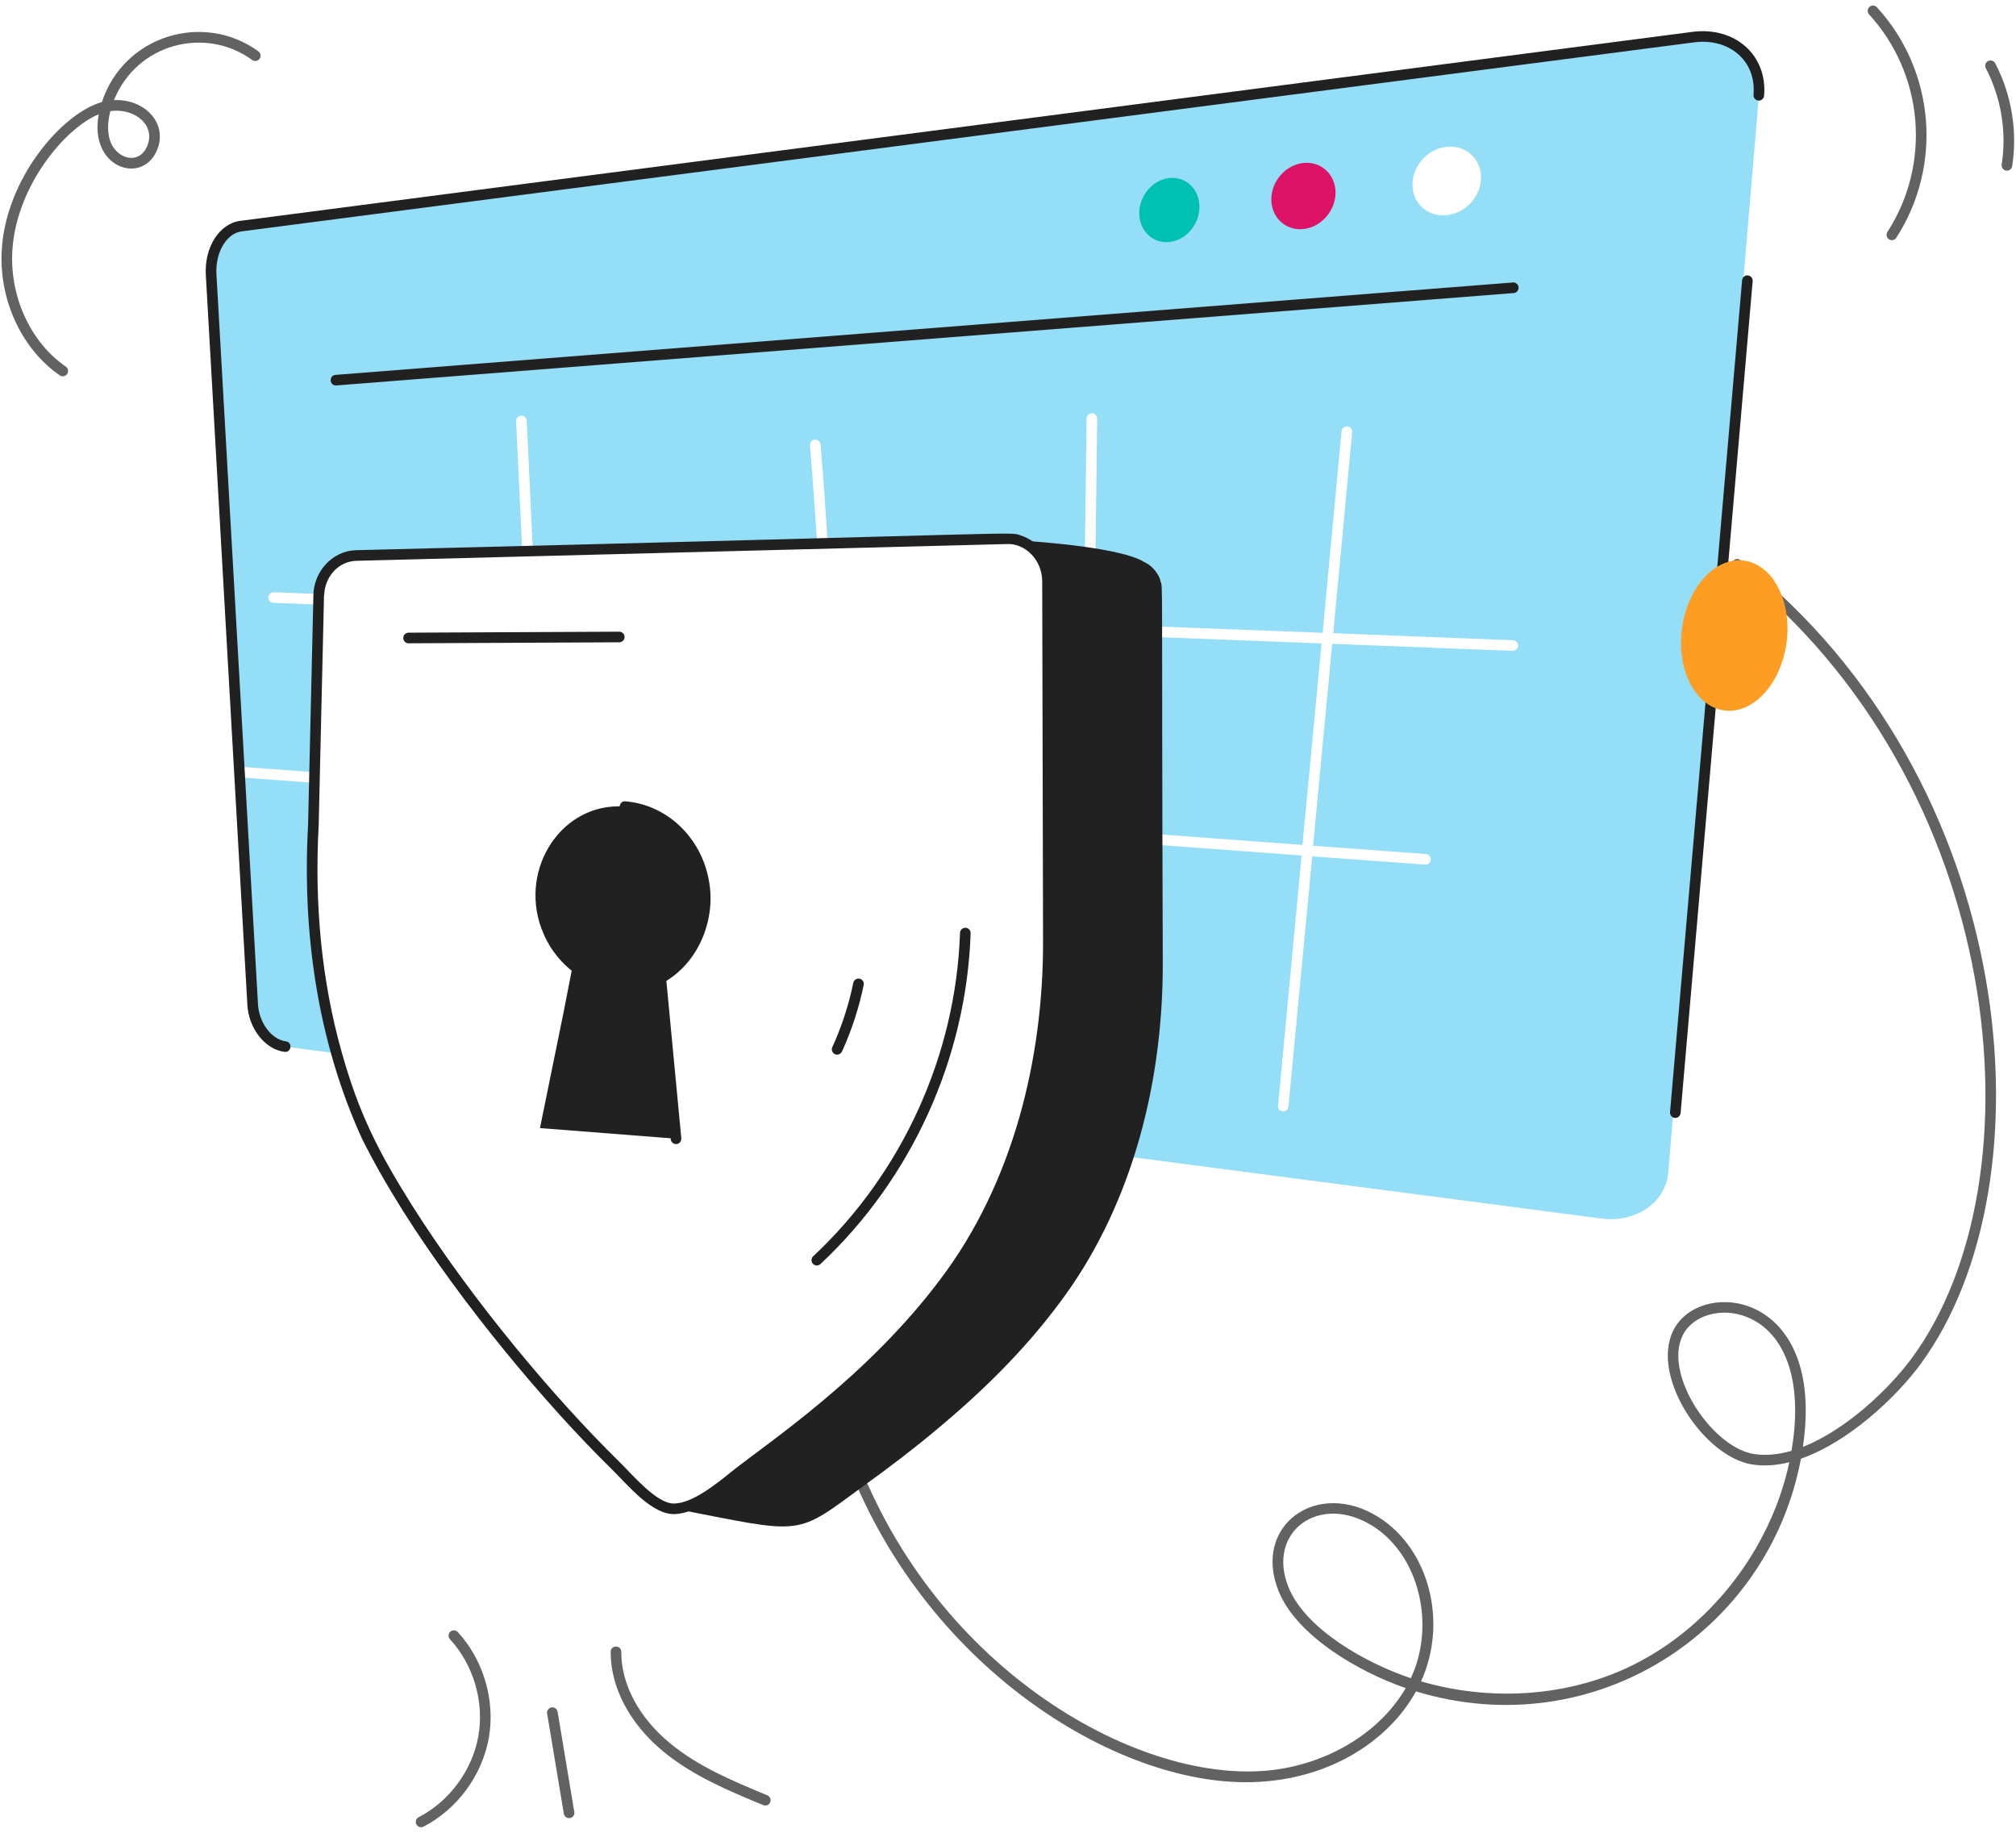
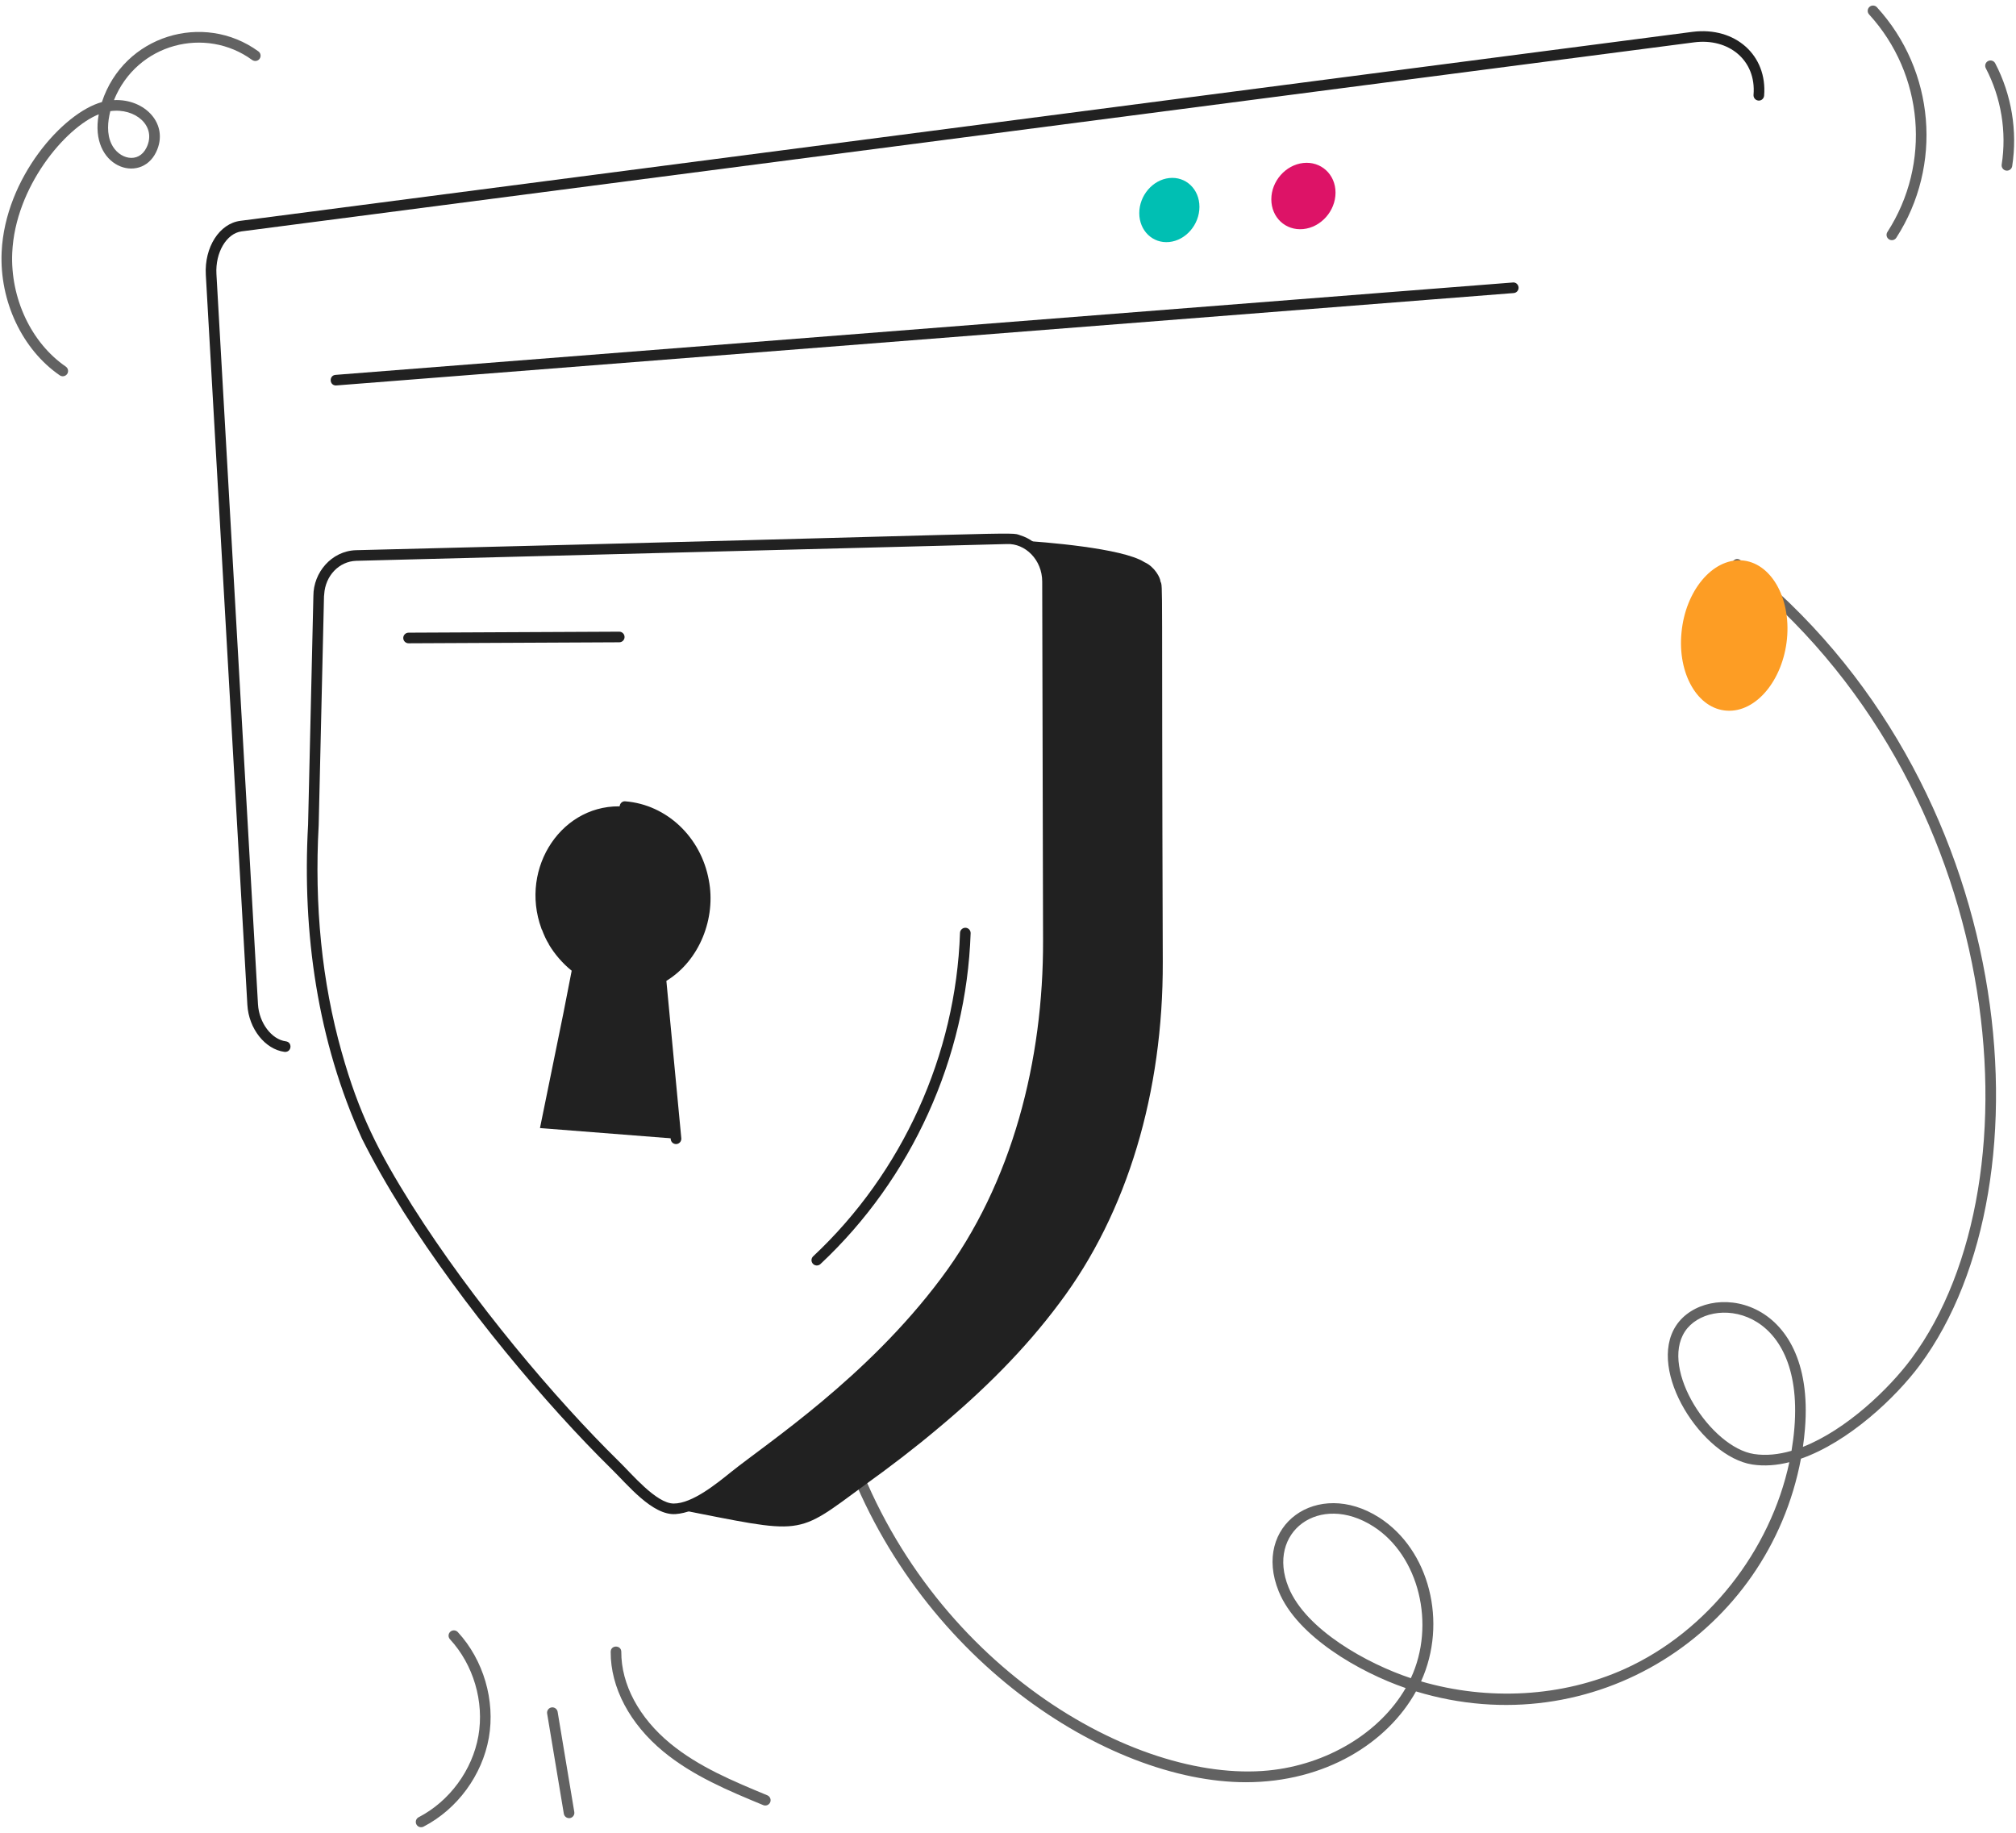
<svg xmlns="http://www.w3.org/2000/svg" width="220" height="200" viewBox="0 0 220 200" fill="none">
  <path d="M135.955 194.483C144.626 194.483 151.413 190.189 154.524 184.573C173.882 190.453 192.968 178.135 196.532 159.179C201.753 157.351 206.897 152.486 209.516 148.95C224.251 129.058 220.352 85.082 189.938 61.131C189.335 60.651 188.621 61.57 189.221 62.041C218.968 85.467 223.05 128.733 208.586 148.262C206.156 151.541 201.487 156.025 196.747 157.889C196.843 157.231 196.919 156.566 196.972 155.9C198.167 141.189 186.187 139.677 182.904 144.66C179.667 149.584 185.771 158.966 191.221 159.812C192.536 160.014 193.896 159.907 195.265 159.561C193.197 169.245 186.337 178.016 177.333 182.105C170.466 185.218 162.372 185.607 155.077 183.478C157.999 177.057 155.996 169.113 150.499 165.595C143.78 161.305 136.606 166.445 139.546 173.663C141.545 178.572 148.386 182.487 153.399 184.209C150.581 189.084 144.808 192.578 138.4 193.204C123.716 194.629 101.261 181.579 92.928 157.486C92.674 156.761 91.584 157.142 91.833 157.867C99.826 180.965 120.872 194.483 135.955 194.483ZM149.875 166.573C154.851 169.758 156.69 177.288 153.961 183.13C149.213 181.558 142.502 177.847 140.618 173.224C138.146 167.167 144.007 162.819 149.875 166.573ZM195.504 158.317C194.106 158.722 192.721 158.871 191.4 158.667C186.727 157.943 181.134 149.459 183.872 145.298C186.505 141.29 196.908 142.323 195.819 155.805C195.751 156.647 195.644 157.484 195.504 158.317Z" fill="#626262" />
-   <path d="M144.219 70.214L119.429 69.264L119.174 90.509L142.134 92.2L144.219 70.214Z" fill="#94DEF7" />
-   <path d="M26.226 84.831L34.311 85.433L34.195 89.997C33.709 98.801 34.543 107.211 36.721 114.949L31.114 114.208C29.284 113.976 27.708 111.914 27.569 109.62L26.156 84.808C26.179 84.831 26.202 84.831 26.226 84.831ZM26.295 24.663L184.787 4.044C189.05 3.488 192.271 6.338 191.946 10.392L182.054 127.923C181.799 131.213 178.509 133.46 174.779 132.974L110.997 124.633C115.73 110.483 114.053 99.107 114.38 91.318L117.994 91.596L117.832 105.682C117.775 106.415 118.932 106.493 118.99 105.682L119.152 91.665L142.042 93.356L139.471 120.648C139.424 120.973 139.656 121.251 139.98 121.274H140.05C140.328 121.274 140.583 121.042 140.606 120.741L143.201 93.449C143.511 93.472 155.315 94.334 155.573 94.353C156.279 94.353 156.335 93.247 155.596 93.194L143.293 92.291L145.379 70.258L165.071 71.022C165.071 71.022 165.071 71.022 165.095 71.022C165.396 71.022 165.651 70.768 165.674 70.466C165.674 70.142 165.419 69.887 165.095 69.864L145.494 69.1L147.556 47.159C147.61 46.409 146.512 46.271 146.398 47.067L144.336 69.053L119.454 68.103L119.732 45.7C119.732 45.375 119.477 45.097 119.152 45.097C118.828 45.097 118.573 45.352 118.573 45.677L118.295 68.057L114.31 67.895V63.47C114.31 61.338 112.99 59.531 111.183 58.975C110.079 58.607 111.021 58.83 90.332 59.299C90.1 55.685 89.845 52.094 89.544 48.503C89.521 48.179 89.219 47.924 88.918 47.97C88.594 47.993 88.362 48.271 88.385 48.596C88.686 52.164 88.942 55.732 89.173 59.323L58.151 60.133L57.479 45.908C57.479 45.584 57.201 45.375 56.877 45.352C56.553 45.375 56.321 45.653 56.321 45.955L56.993 60.157L38.852 60.62C36.675 60.689 34.937 62.497 34.798 64.813L29.886 64.628C29.056 64.687 29.116 65.735 29.84 65.786L34.752 65.972L34.334 84.275L26.318 83.672C26.249 83.649 26.179 83.649 26.11 83.695L23.052 29.946C22.889 27.305 24.326 24.918 26.295 24.663ZM157.843 23.482C159.928 23.297 161.619 21.443 161.619 19.358C161.619 17.296 159.928 15.79 157.843 16.022C155.781 16.253 154.136 18.107 154.136 20.146C154.136 22.184 155.781 23.69 157.843 23.482Z" fill="#94DEF7" />
-   <path d="M182.824 121.991C183.121 121.991 183.374 121.763 183.4 121.462L191.263 30.681C191.291 30.362 191.055 30.082 190.736 30.055C190.439 30.007 190.138 30.263 190.11 30.582L182.246 121.362C182.219 121.681 182.454 121.962 182.773 121.989C182.79 121.991 182.807 121.991 182.824 121.991Z" fill="#212121" />
  <path d="M31.198 113.635C29.635 113.432 28.268 111.615 28.153 109.585L23.619 29.916C23.483 27.558 24.716 25.463 26.368 25.248L184.859 4.623C188.635 4.123 191.676 6.565 191.358 10.35C191.331 10.667 191.568 10.947 191.887 10.974C192.2 11.008 192.486 10.764 192.512 10.445C192.884 6.036 189.369 2.89 184.71 3.474L26.218 24.099C23.94 24.398 22.291 26.982 22.46 29.984L26.994 109.653C27.144 112.253 28.924 114.506 31.049 114.785C31.837 114.856 31.936 113.73 31.198 113.635Z" fill="#212121" />
  <path d="M36.663 42.064C188.54 30.148 161.467 32.272 165.185 31.98C165.504 31.955 165.743 31.677 165.717 31.358C165.692 31.039 165.407 30.788 165.095 30.826L36.617 40.908C35.884 40.965 35.924 42.064 36.663 42.064Z" fill="#212121" />
  <path d="M138.735 21.75C138.735 23.731 140.283 25.184 142.212 24.998C144.147 24.811 145.742 23.03 145.742 21.019C145.742 19.018 144.147 17.57 142.212 17.787C140.283 18.004 138.735 19.78 138.735 21.75Z" fill="#DD1367" />
  <path d="M124.325 23.255C124.325 25.172 125.776 26.584 127.583 26.41C129.396 26.235 130.891 24.516 130.891 22.57C130.891 20.633 129.396 19.226 127.583 19.43C125.776 19.633 124.325 21.347 124.325 23.255Z" fill="#00BFB3" />
  <path d="M73.673 164.644C88.013 167.43 86.622 167.724 94.501 161.956C97.166 160.033 99.784 158.041 102.286 155.933C107.221 151.832 111.808 147.314 115.631 142.171C123.044 132.325 126.937 119.165 126.89 104.963C126.746 62.053 126.925 64.141 126.635 63.446C126.635 63.071 126.012 61.857 124.921 61.361C124.898 61.361 124.875 61.338 124.875 61.338C122.46 59.801 113.88 59.135 111.182 58.975C112.989 59.531 114.31 61.338 114.31 63.469L114.403 102.623C114.449 116.825 110.557 129.985 103.166 139.831C97.339 147.635 89.623 154.16 81.759 159.825C79.489 161.47 76.546 164.435 73.673 164.644Z" fill="#212121" />
  <path d="M73.721 165.222C76.126 165.048 78.451 163.183 80.504 161.538C85.406 157.605 95.607 150.931 103.633 140.178C111.552 129.627 115.026 115.968 114.984 102.621L114.891 63.47C114.891 61.138 113.436 59.063 111.355 58.42C110.074 57.995 113.911 58.182 38.84 60.04C36.177 60.126 34.199 62.472 34.199 65.022L33.62 89.985C32.964 101.833 34.662 113.643 39.509 124.271C40.749 126.752 42.213 129.329 43.993 132.169C50.522 142.488 59.649 153.351 66.716 160.285C68.475 162 71.197 165.396 73.721 165.222ZM113.733 63.47L113.826 102.625C113.867 115.625 110.511 129.088 102.705 139.484C94.591 150.356 83.734 157.458 79.779 160.633C78.193 161.906 75.554 164.072 73.519 164.072C71.614 164.072 68.913 160.799 67.523 159.455C60.634 152.696 51.594 142.016 44.973 131.551C41.311 125.707 39.164 121.534 37.283 114.793H37.281C35.133 107.164 34.292 98.833 34.778 90.03L35.358 65.038C35.373 64.989 35.376 64.9 35.38 64.848C35.5 62.828 37.002 61.258 38.873 61.199L109.88 59.368C111.873 59.278 113.733 61.08 113.733 63.47Z" fill="#212121" />
  <path d="M58.926 123.099L73.773 124.261C73.726 123.767 72.051 106.109 72.109 106.721C75.724 104.731 77.563 100.177 76.784 96.154C75.992 91.795 72.505 88.361 68.199 88.018C61.421 87.491 56.632 94.655 59.085 101.332C59.085 101.385 59.111 101.437 59.138 101.437C59.349 101.992 59.587 102.547 59.904 103.049V103.075C60.515 104.093 61.375 105.118 62.387 105.928C62.342 106.16 61.431 110.823 61.489 110.525C61.441 110.758 58.757 123.931 58.926 123.099Z" fill="#212121" />
  <path d="M188.454 77.551C191.634 77.751 194.561 74.234 195.009 69.703C195.439 65.172 193.215 61.347 190.034 61.148C186.854 60.963 183.927 64.481 183.498 69.012C183.049 73.543 185.273 77.367 188.454 77.551Z" fill="#FD9D24" />
  <path d="M89.532 137.939C99.487 128.622 105.462 115.465 105.922 101.84C105.933 101.519 105.682 101.252 105.363 101.241C105.053 101.227 104.774 101.481 104.763 101.8C104.313 115.121 98.473 127.984 88.74 137.092C88.507 137.312 88.493 137.678 88.713 137.911C88.927 138.143 89.297 138.159 89.532 137.939Z" fill="#212121" />
-   <path d="M91.883 114.745C92.942 112.426 93.74 109.981 94.254 107.478C94.317 107.166 94.116 106.861 93.802 106.795C93.492 106.738 93.181 106.933 93.118 107.247C92.623 109.664 91.853 112.024 90.829 114.266C90.695 114.555 90.824 114.899 91.116 115.033C91.388 115.161 91.745 115.05 91.883 114.745Z" fill="#212121" />
  <path d="M44.586 70.199C44.954 70.197 67.814 70.089 67.579 70.09C67.901 70.088 68.159 69.828 68.156 69.509C68.154 69.19 67.896 68.932 67.577 68.932C67.208 68.933 44.349 69.041 44.583 69.04C44.262 69.043 44.004 69.303 44.006 69.622C44.009 69.941 44.267 70.199 44.586 70.199Z" fill="#212121" />
  <path d="M73.772 124.846C73.79 124.846 73.808 124.846 73.826 124.843C74.145 124.814 74.378 124.531 74.349 124.212L72.719 107.037C76.364 104.81 78.15 100.162 77.351 96.046C76.498 91.345 72.751 87.804 68.244 87.444C67.932 87.401 67.649 87.657 67.622 87.976C67.597 88.295 67.835 88.573 68.154 88.598C74.538 89.109 78.262 96.478 75.419 102.325C75.263 102.564 74.165 104.927 71.828 106.218C71.627 106.329 71.509 106.551 71.532 106.78L73.195 124.321C73.224 124.622 73.475 124.846 73.772 124.846Z" fill="#212121" />
  <path d="M84.05 196.668C84.172 196.371 84.031 196.034 83.735 195.91C80.056 194.387 76.251 192.812 73.142 190.253C69.733 187.446 67.784 183.803 67.8 180.26C67.806 179.496 66.647 179.479 66.642 180.255C66.624 184.147 68.726 188.118 72.404 191.149C75.649 193.817 79.534 195.425 83.292 196.982C83.586 197.102 83.927 196.965 84.05 196.668Z" fill="#626262" />
  <path d="M62.196 198.397C62.513 198.343 62.725 198.044 62.671 197.73L60.852 186.797C60.8 186.483 60.495 186.27 60.185 186.32C59.87 186.374 59.655 186.673 59.707 186.987L61.529 197.92C61.579 198.216 61.856 198.446 62.196 198.397Z" fill="#626262" />
  <path d="M46.22 199.33C49.897 197.432 52.625 193.717 53.345 189.637C54.062 185.56 52.763 181.137 49.956 178.096C49.738 177.866 49.374 177.848 49.136 178.065C48.901 178.282 48.888 178.648 49.105 178.884C51.67 181.662 52.858 185.707 52.205 189.438C51.546 193.167 49.05 196.565 45.686 198.303C45.403 198.448 45.292 198.798 45.44 199.083C45.586 199.369 45.941 199.477 46.22 199.33Z" fill="#626262" />
  <path d="M7.329 40.809C7.509 40.545 7.442 40.185 7.179 40.004C3.405 37.411 1.111 32.526 1.337 27.56C1.663 20.41 7.119 13.932 10.777 12.474C9.694 18.243 15.32 20.15 17.037 16.601C18.497 13.57 15.834 10.757 12.435 10.926C14.952 4.705 22.446 2.845 27.517 6.544C27.777 6.727 28.139 6.677 28.327 6.417C28.515 6.159 28.458 5.795 28.2 5.607C22.209 1.245 13.507 3.866 11.12 11.139C6.879 12.298 0.547 19.435 0.179 27.506C-0.063 32.864 2.426 38.144 6.523 40.959C6.789 41.14 7.146 41.072 7.329 40.809ZM15.994 16.096C15.111 17.921 12.948 17.365 12.159 15.7C11.637 14.598 11.746 13.299 12.039 12.128C14.777 11.745 17.124 13.761 15.994 16.096Z" fill="#626262" />
  <path d="M206.939 25.944C212.023 18.061 211.152 7.716 204.824 0.792C204.609 0.559 204.241 0.541 204.006 0.756C203.769 0.971 203.752 1.337 203.969 1.575C209.942 8.111 210.766 17.875 205.966 25.315C205.792 25.585 205.87 25.942 206.138 26.116C206.4 26.287 206.763 26.218 206.939 25.944Z" fill="#626262" />
  <path d="M219.583 18.134C220.179 14.319 219.521 10.333 217.732 6.908C217.581 6.625 217.232 6.516 216.95 6.663C216.666 6.813 216.556 7.161 216.705 7.446C218.381 10.65 218.997 14.383 218.438 17.953C218.388 18.27 218.604 18.566 218.921 18.616C219.25 18.665 219.534 18.438 219.583 18.134Z" fill="#626262" />
</svg>